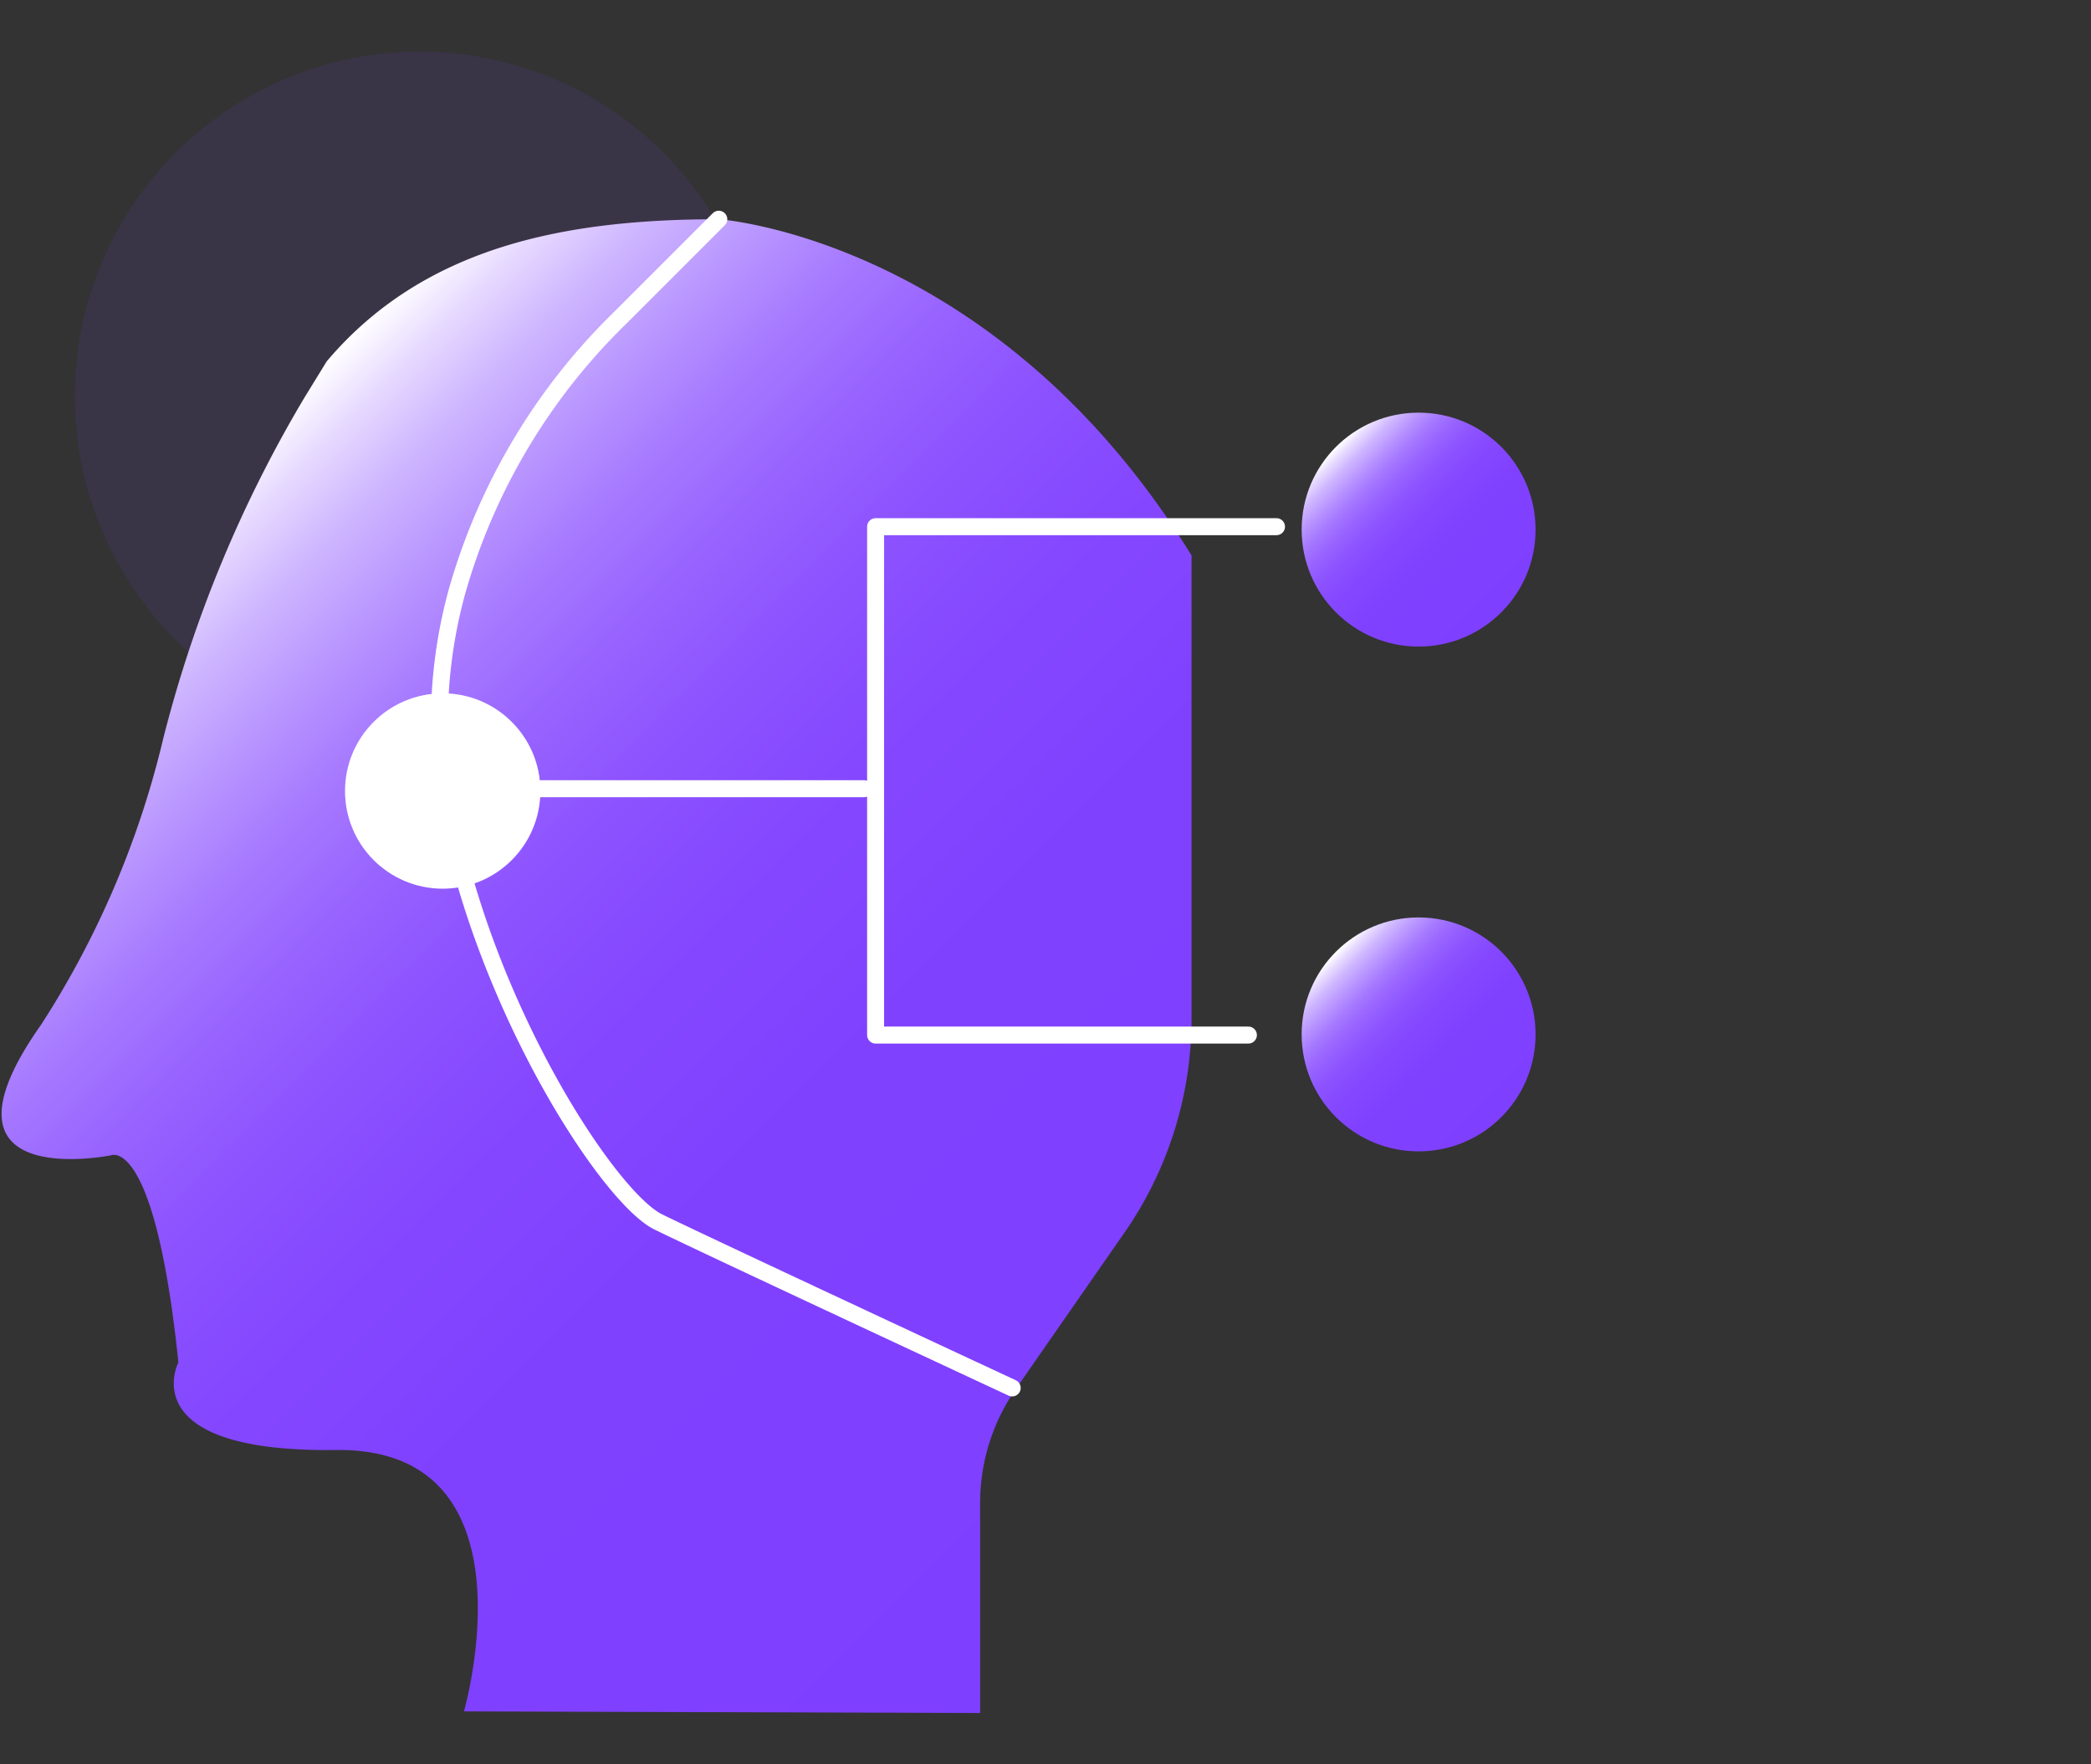
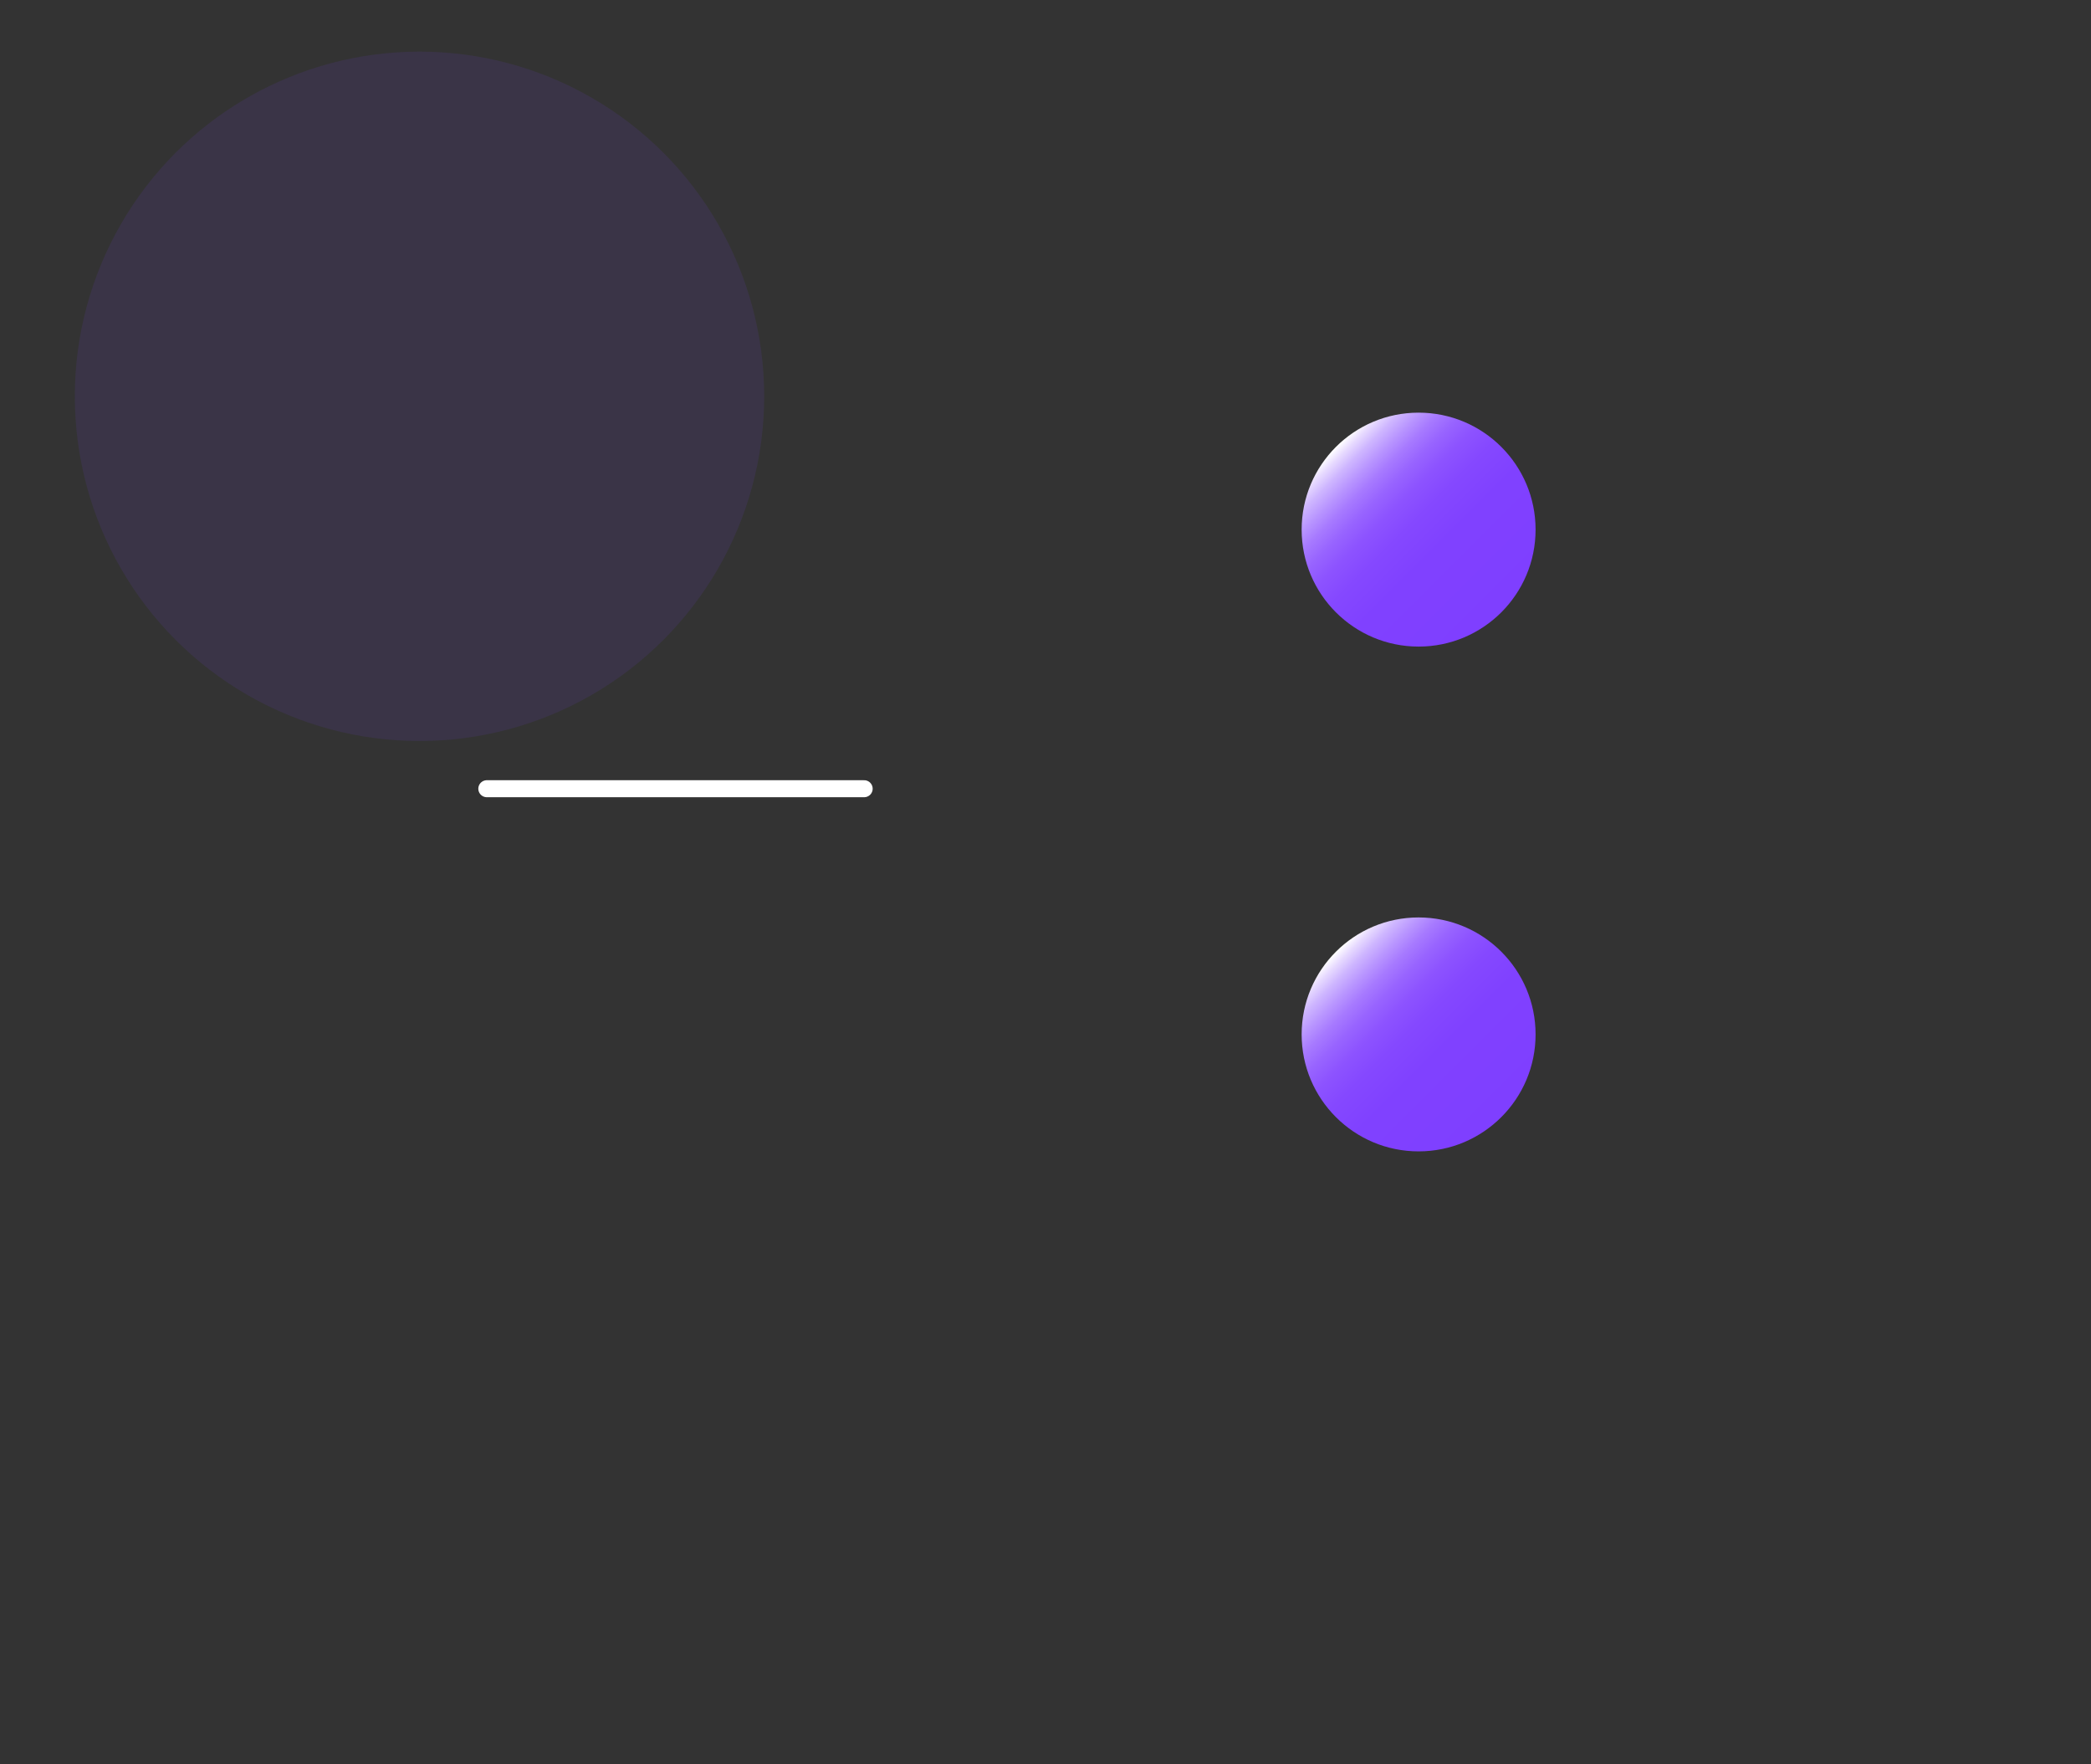
<svg xmlns="http://www.w3.org/2000/svg" xmlns:xlink="http://www.w3.org/1999/xlink" id="图层_1" data-name="图层 1" viewBox="0 0 64 54">
  <rect x="0" y="0" width="64" height="54" fill="#333333" stroke="none" />
  <defs>
    <style>.cls-1{fill:#7f3fff;opacity:0.1;}.cls-2{fill:url(#未命名的渐变_12);}.cls-3{fill:none;stroke:#fff;stroke-linecap:round;stroke-linejoin:round;stroke-width:0.52px;}.cls-4{fill:#fff;}.cls-5{fill:url(#未命名的渐变_12-2);}.cls-6{fill:url(#未命名的渐变_12-3);}</style>
    <linearGradient id="未命名的渐变_12" x1="36.74" y1="45.64" x2="6.05" y2="14.95" gradientUnits="userSpaceOnUse">
      <stop offset="0" stop-color="#7f3fff" />
      <stop offset="0.39" stop-color="#8041ff" />
      <stop offset="0.54" stop-color="#8548ff" />
      <stop offset="0.64" stop-color="#8d53ff" />
      <stop offset="0.72" stop-color="#9864ff" />
      <stop offset="0.79" stop-color="#a77aff" />
      <stop offset="0.85" stop-color="#b996ff" />
      <stop offset="0.91" stop-color="#ceb6ff" />
      <stop offset="0.96" stop-color="#e7daff" />
      <stop offset="1" stop-color="#fff" />
    </linearGradient>
    <linearGradient id="未命名的渐变_12-2" x1="45.95" y1="18.74" x2="40.89" y2="13.68" xlink:href="#未命名的渐变_12" />
    <linearGradient id="未命名的渐变_12-3" x1="45.95" y1="34.19" x2="40.89" y2="29.13" xlink:href="#未命名的渐变_12" />
  </defs>
  <circle class="cls-1" cx="12.84" cy="12.13" r="10.55" />
-   <path class="cls-2" d="M30,52.43V46a6.1,6.1,0,0,1,1.1-3.5l3.37-4.85a11.48,11.48,0,0,0,2-6.53V17h0C30.49,7.29,22,6.71,22,6.71c-4.63,0-9,.8-12,4.35l-.67,1.09A39.13,39.13,0,0,0,5,22.59a28.08,28.08,0,0,1-3.74,8.77c-3.66,5.18,2.14,4,2.14,4s1.34-.62,2.06,6.34c0,0-1.43,2.76,4.82,2.68s3.92,8,3.92,8Z" />
-   <path class="cls-3" d="M22,6.71l-3,3a18.89,18.89,0,0,0-5,8.35,15,15,0,0,0-.42,6c1,6.38,5,12.57,6.57,13.34s10.83,5.08,10.83,5.08" />
-   <circle class="cls-4" cx="13.55" cy="24.21" r="2.99" />
  <circle class="cls-5" cx="43.42" cy="16.21" r="3.58" />
  <circle class="cls-6" cx="43.42" cy="31.66" r="3.58" />
-   <polyline class="cls-3" points="39.07 16.12 26.8 16.12 26.8 31.68 38.21 31.68" />
  <line class="cls-3" x1="26.45" y1="24.14" x2="14.9" y2="24.14" />
</svg>